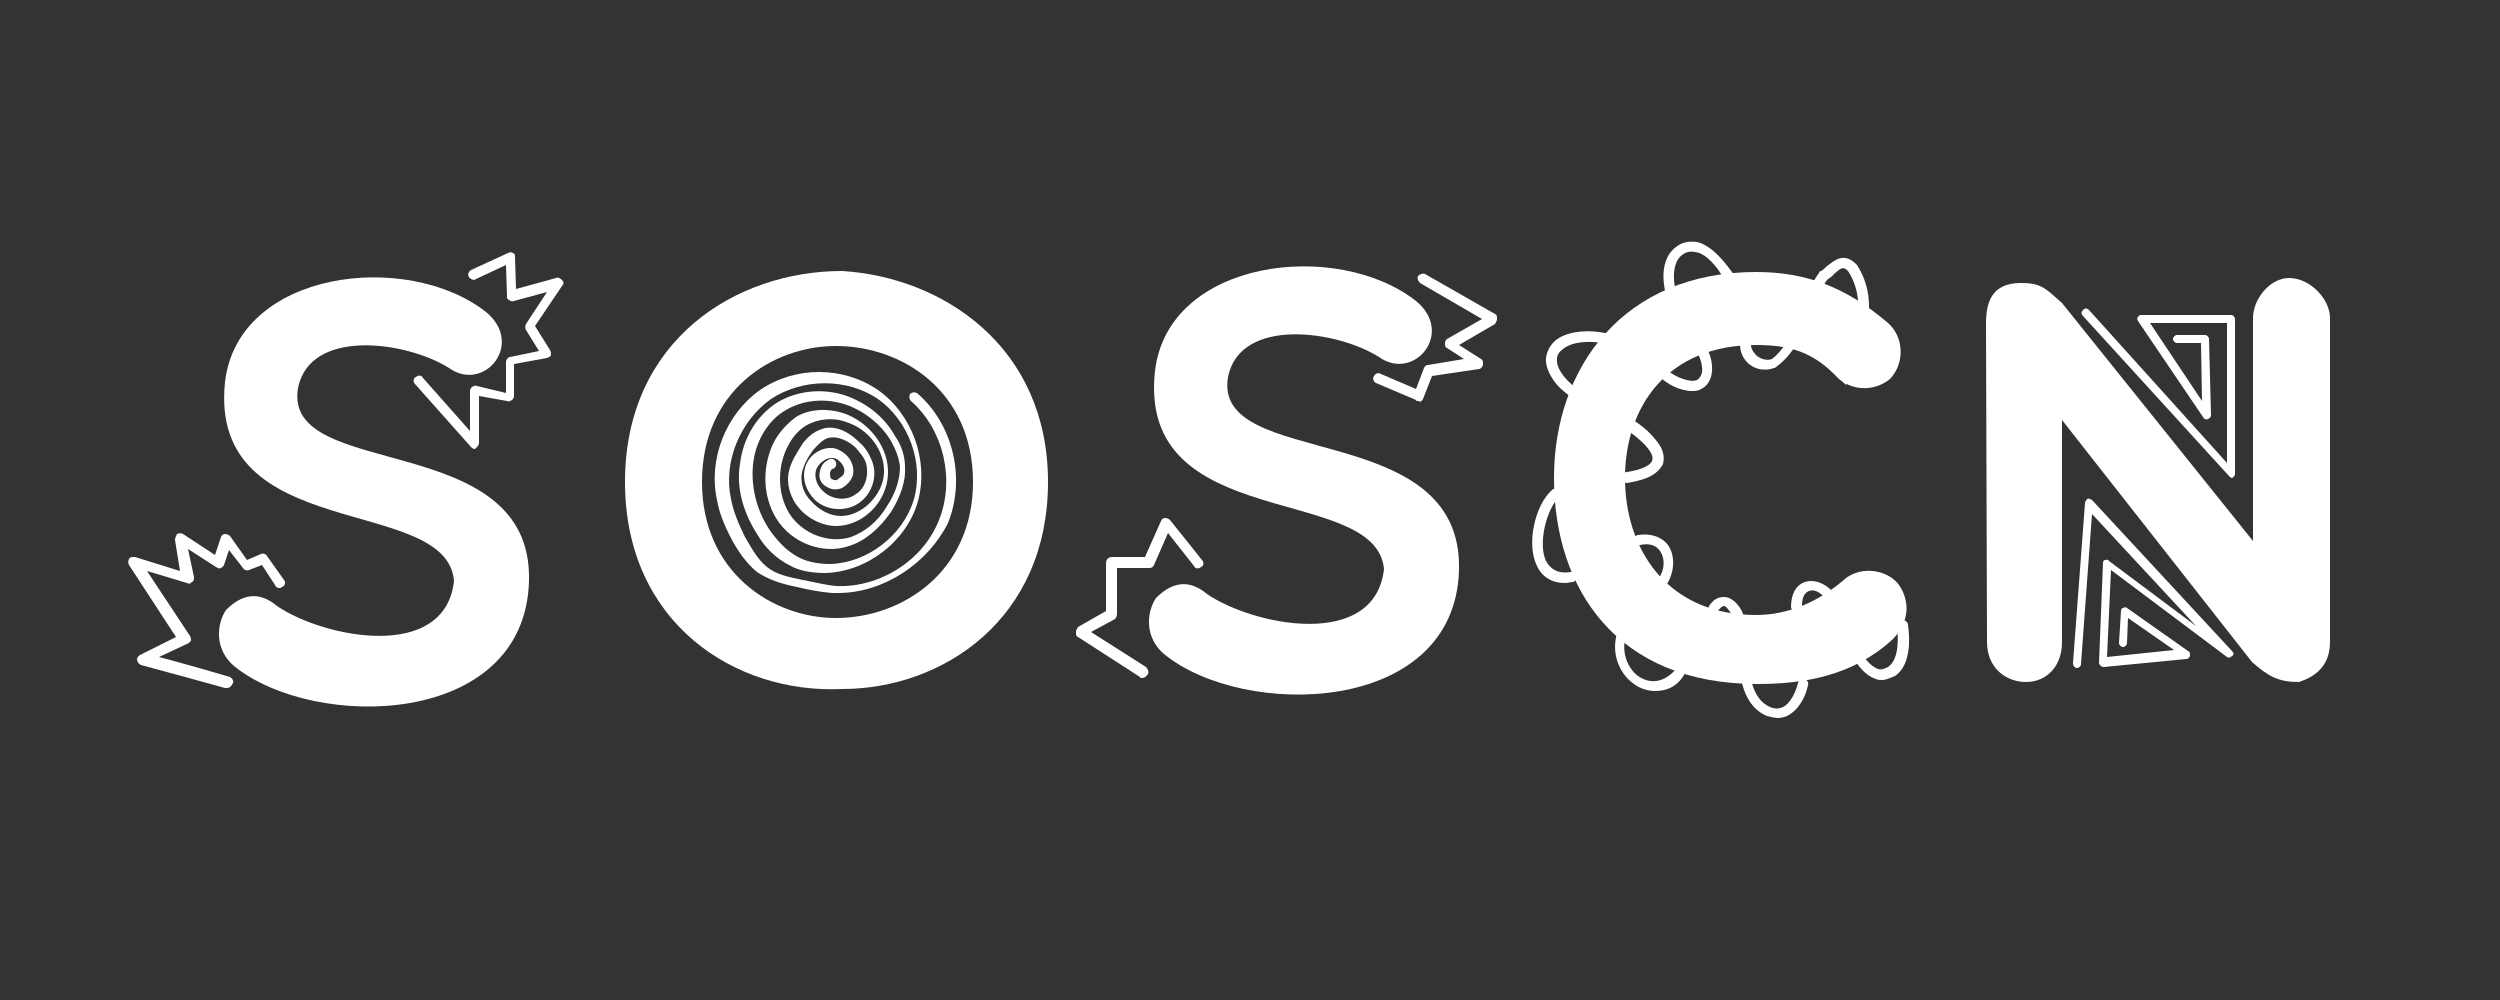
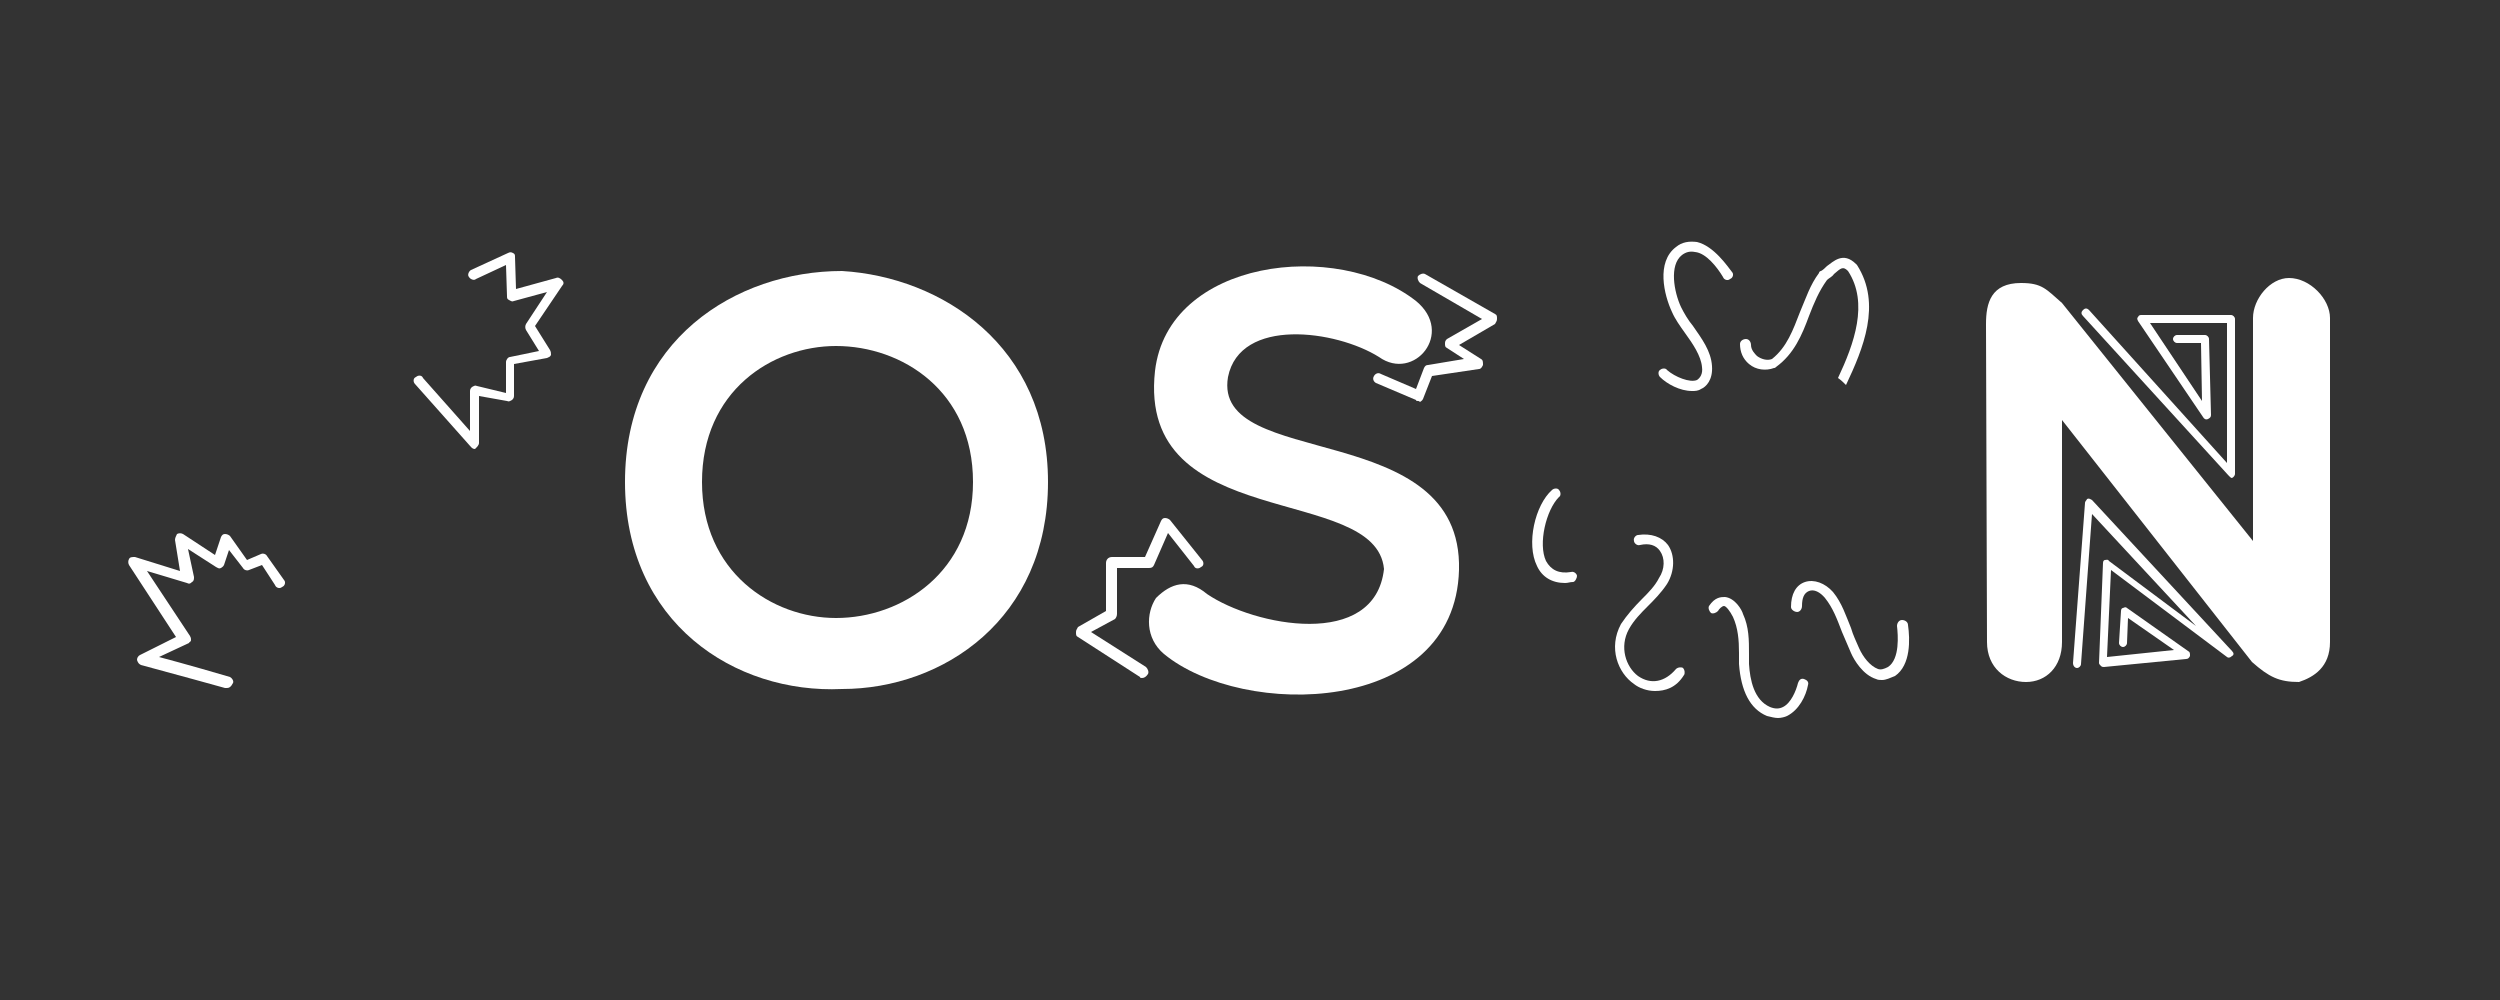
<svg xmlns="http://www.w3.org/2000/svg" version="1.1" id="Layer_1" x="0px" y="0px" viewBox="0 0 250 100" style="enable-background:new 0 0 250 100;" xml:space="preserve">
  <rect x="0" y="0" width="250" height="100" fill="#333333" stroke="none" />
  <style type="text/css">
	.st0{fill:#FFFFFF;}
</style>
  <g>
    <g>
      <g>
-         <path class="st0" d="M22.5,38.2c1.3-11.2,18.2-13.2,26.1-7c3.9,3.2-0.2,8.1-3.7,5.6c-4.3-2.7-13.9-4-15.1,2     c-1.6,9.4,23.5,4,23.1,19.3c-0.4,14.7-21.5,15-29.5,8.5c-1.9-1.6-1.8-4.1-0.8-5.6c1.5-1.5,3.2-2,5.1-0.4     c4.7,3.2,16.8,5.6,17.7-2.5C44.7,49.4,20.8,54.5,22.5,38.2z" />
-       </g>
+         </g>
      <g>
        <g>
          <path class="st0" d="M22.7,68.8c-0.1,0-0.1,0-0.2,0c-0.3-0.1-5.1-1.4-8.4-2.3c-0.2-0.1-0.3-0.2-0.4-0.5c0-0.2,0.1-0.4,0.3-0.5      l3.6-1.8l-4.7-7.2c-0.1-0.2-0.1-0.4,0-0.6c0.1-0.2,0.3-0.2,0.6-0.2l4.5,1.4L17.5,54c0-0.2,0.1-0.4,0.2-0.6      c0.2-0.1,0.4-0.1,0.6,0l3.2,2.1l0.6-1.8c0.1-0.2,0.2-0.3,0.4-0.3s0.4,0.1,0.5,0.2l1.7,2.4l1.4-0.6c0.2-0.1,0.5,0,0.6,0.2      l1.7,2.4c0.2,0.2,0.1,0.6-0.2,0.7c-0.2,0.2-0.6,0.1-0.7-0.2l-1.3-2L24.9,57c-0.2,0.1-0.5,0-0.6-0.2L22.9,55l-0.5,1.5      c-0.1,0.2-0.2,0.2-0.3,0.3c-0.2,0.1-0.3,0-0.5-0.1l-2.8-1.8l0.6,2.8c0,0.2,0,0.4-0.2,0.5c-0.2,0.2-0.3,0.2-0.5,0.1l-4-1.2      l4.3,6.5c0.1,0.2,0.1,0.2,0.1,0.4c0,0.2-0.2,0.2-0.2,0.3l-3,1.4c2.3,0.6,6.8,1.9,7.1,2c0.2,0.1,0.4,0.4,0.3,0.6      C23.1,68.7,22.9,68.8,22.7,68.8z" />
        </g>
        <g>
          <path class="st0" d="M47.5,44.9c-0.2,0-0.3-0.1-0.4-0.2l-5.6-6.3c-0.2-0.2-0.2-0.6,0.1-0.7c0.2-0.2,0.6-0.2,0.7,0.1l4.7,5.3v-4      c0-0.2,0.1-0.3,0.2-0.4c0.2-0.1,0.3-0.2,0.5-0.1l2.9,0.7v-3.1c0-0.2,0.2-0.5,0.4-0.5l2.9-0.6L52.6,33c-0.1-0.2-0.1-0.4,0-0.6      l2.1-3.2l-3.3,0.9c-0.2,0.1-0.3,0-0.5-0.1s-0.2-0.2-0.2-0.4l-0.1-3.1l-3,1.4c-0.2,0.2-0.6,0-0.7-0.2c-0.2-0.2,0-0.6,0.2-0.7      l3.7-1.7c0.2-0.1,0.3-0.1,0.5,0s0.2,0.2,0.2,0.4l0.1,3.2l4-1.1c0.2-0.1,0.4,0,0.6,0.2c0.2,0.2,0.2,0.4,0,0.6l-2.7,4L55,35      c0.1,0.2,0.1,0.3,0.1,0.5c-0.1,0.2-0.2,0.2-0.4,0.3l-3.3,0.6v3.2c0,0.2-0.1,0.3-0.2,0.4c-0.2,0.1-0.3,0.2-0.5,0.1l-2.8-0.5v4.7      c0,0.2-0.2,0.4-0.3,0.5C47.5,44.9,47.5,44.9,47.5,44.9z" />
        </g>
      </g>
    </g>
    <g>
      <g>
        <path class="st0" d="M84.2,68.9c-10.7,0.5-21.7-6.6-21.7-20.7c0-14.2,11.1-21.1,21.7-21.1c10,0.6,20.6,7.5,20.6,21.1     C104.8,61.9,94.3,68.9,84.2,68.9z M83.6,34.6c-6.4,0-13.4,4.5-13.4,13.6c0,9,7,13.6,13.4,13.6c6.6,0,13.7-4.6,13.7-13.6     C97.3,39.1,90.2,34.6,83.6,34.6z" />
      </g>
      <g>
-         <path class="st0" d="M83.8,59.3c-0.2,0-0.4,0-0.6,0c-1.1-0.1-2.3-0.3-3.5-0.6c-1.5-0.3-2.8-0.7-4-1.5c-1.1-0.9-1.9-2.1-2.5-3.2     c-0.8-1.5-1.3-2.8-1.5-4c-0.9-4.1,0.9-8.6,4.3-11c3.5-2.4,8.3-2.4,11.8,0c3.4,2.4,5.1,7,4,11.1c-1.1,4-5.1,7.1-9.3,7.2     c-1.3,0-2.6-0.2-3.6-0.8c-1.2-0.6-2.4-1.7-3.2-3.1c-1.4-2.2-2.1-4.7-1.7-7c0.3-2.6,1.7-4.9,3.8-6.2c1.9-1.1,4.3-1.4,6.6-0.7     c2.1,0.7,4,2.1,5.1,4.1c0.7,1,1,2.1,1,3.1c0.1,1.3-0.4,2.9-1.4,4.5c-1.2,1.7-2.6,2.9-4.2,3.4c-2.6,0.9-5.8-0.3-7.3-2.8     c-1.4-2.3-1.4-5.4-0.1-7.8c0.6-1,1.3-1.7,2.1-2.3c1.3-0.8,3.1-0.9,4.7-0.4c2.7,0.9,4.6,3.5,4.5,6.1c-0.1,2.8-2.5,5.2-5.2,5.2     c-1.3,0-2.8-0.7-3.7-1.8c-0.9-1-1.3-2.5-1-3.7c0.2-0.9,0.7-1.7,1.4-2.8c0.5-0.6,1-1.1,1.9-1.4c1.1-0.4,2.5,0.1,3.7,1.3     c0.7,0.6,1,1.2,1.3,1.9c0.6,1.5,0,3.3-1.3,4.2s-3.2,0.8-4.4-0.3c-0.9-0.9-1.3-2.1-1-3.2c0.3-1.2,1.5-2.1,2.8-2     c0.6,0.1,1.2,0.5,1.6,1c0.4,0.6,0.5,1.1,0.4,1.7c-0.2,0.6-0.6,1-1.1,1.3c-0.5,0.2-1,0.2-1.5-0.1c-0.6-0.3-0.9-0.9-0.7-1.6     c0.1-0.6,0.5-1,1-1.2c0.2-0.1,0.6,0.1,0.6,0.4c0.1,0.2-0.1,0.6-0.4,0.6C83.1,47,83,47.2,83,47.3c0,0.2,0,0.6,0.2,0.6     c0.2,0.2,0.6,0.1,0.6,0c0.3-0.2,0.6-0.4,0.6-0.6c0.1-0.3,0-0.6-0.2-0.9c-0.2-0.3-0.6-0.6-0.9-0.6c-0.7-0.1-1.5,0.6-1.7,1.2     c-0.2,0.8,0.1,1.6,0.8,2.2c0.9,0.8,2.3,0.9,3.2,0.2c1-0.6,1.3-2,1-3.1c-0.2-0.6-0.6-1-1-1.5c-0.5-0.5-1.7-1.3-2.8-1     c-0.6,0.2-1,0.7-1.4,1.1c-0.7,0.9-1,1.6-1.2,2.3c-0.2,1,0.1,2.1,0.9,2.9c0.8,0.9,1.9,1.5,3,1.5l0,0c2.1,0,4.2-2.1,4.3-4.3     c0.1-2.2-1.5-4.4-3.8-5.1c-1.3-0.5-2.8-0.3-3.9,0.3c-0.7,0.4-1.3,1-1.8,1.9c-1.2,2.1-1.2,4.9,0,6.9c1.3,2.1,4,3.1,6.2,2.4     c1.3-0.5,2.6-1.4,3.6-3.1c0.9-1.3,1.3-2.8,1.3-3.9c-0.1-0.9-0.4-1.7-0.9-2.6c-1-1.7-2.8-3.1-4.7-3.7c-2-0.6-4.1-0.4-5.8,0.6     c-1.8,1-3.1,3.2-3.3,5.5c-0.2,2.1,0.3,4.4,1.6,6.4c0.9,1.3,1.8,2.2,2.9,2.8c0.9,0.5,2.1,0.7,3.2,0.7c3.7-0.1,7.3-2.8,8.4-6.5     c1-3.6-0.5-7.8-3.6-10c-3.1-2.1-7.5-2.1-10.7,0c-3.1,2.2-4.8,6.3-4,10c0.2,1.1,0.7,2.4,1.4,3.8c0.6,1,1.2,2.2,2.2,3     s2.2,1,3.6,1.3c1.1,0.2,2.2,0.5,3.3,0.6c4.3,0.2,8.7-2.5,10.3-6.6c1.6-4,0.5-9-2.8-11.9c-0.2-0.2-0.2-0.5-0.1-0.7     c0.2-0.2,0.5-0.2,0.7-0.1c3.6,3.1,4.9,8.5,3.1,13C92.8,56.3,88.4,59.3,83.8,59.3z" />
-       </g>
+         </g>
    </g>
    <g>
      <g>
-         <path class="st0" d="M155.4,47.8c0-11.1,7-20.6,20.2-20.6c5,0,9,1.5,13.2,5.1c1.6,1.4,1.7,4,0.2,5.6c-1.6,1.3-3.9,1.2-5.3-0.2     c-2.4-2.5-4.7-3.2-8.1-3.2c-8.9,0-13.1,6.2-13.1,13.3s4.2,13.7,13.1,13.7c3.2,0,6.3-1.3,9-3.7c1.8-1.3,4.3-0.7,5.3,0.7     c0.9,1.3,1.3,3.4-0.6,5.4c-4,3.7-8.9,4.5-13.6,4.5C161.7,68.4,155.4,58.9,155.4,47.8z" />
-       </g>
+         </g>
      <g>
        <g>
          <path class="st0" d="M188.2,68c-0.2,0-0.4,0-0.6-0.1c-1.3-0.4-2.2-1.9-2.5-2.6s-0.6-1.4-0.9-2.1c-0.5-1.3-0.9-2.4-1.7-3.4      c-0.5-0.6-1.1-0.9-1.6-0.7s-0.7,0.7-0.7,1.5c0,0.3-0.2,0.6-0.5,0.6c-0.2,0-0.6-0.2-0.6-0.5c0-1.3,0.5-2.2,1.4-2.5s2,0.1,2.8,1      c0.9,1.1,1.3,2.4,1.8,3.6c0.2,0.7,0.5,1.3,0.8,2c0.4,0.9,1.1,1.8,1.9,2.1c0.3,0.1,0.6,0,1-0.2c1.2-0.8,1-3.2,0.9-4.1      c0-0.3,0.2-0.6,0.5-0.6s0.6,0.2,0.6,0.5c0.2,1.4,0.3,4-1.3,5.1C189,67.8,188.6,68,188.2,68z" />
        </g>
        <g>
          <path class="st0" d="M177.8,71.8c-0.3,0-0.7-0.1-1.1-0.2c-1.7-0.7-2.6-2.5-2.8-5.2c0-0.4,0-0.7,0-1.1c0-1.3-0.1-2.5-0.6-3.6      c-0.3-0.6-0.7-1.1-0.9-1.1s-0.5,0.3-0.6,0.5c-0.2,0.2-0.5,0.3-0.7,0.2c-0.2-0.2-0.3-0.5-0.2-0.7c0.6-0.9,1.2-0.9,1.6-0.9      c1,0.1,1.7,1.3,1.8,1.7c0.6,1.3,0.6,2.6,0.6,4c0,0.3,0,0.7,0,1c0.1,1.6,0.5,3.6,2.1,4.3c0.5,0.2,0.9,0.2,1.3,0      c0.8-0.4,1.3-1.6,1.5-2.4c0.1-0.3,0.3-0.5,0.6-0.4s0.5,0.3,0.4,0.6c-0.2,1.1-0.9,2.5-2.1,3.1C178.5,71.7,178.1,71.8,177.8,71.8z      " />
        </g>
        <g>
          <path class="st0" d="M165.5,69.1c-0.8,0-1.6-0.3-2.1-0.7c-1.6-1.1-2.6-3.6-1.3-6c0.6-0.9,1.3-1.7,2.1-2.5      c0.6-0.6,1.3-1.3,1.7-2.1c0.6-0.9,0.6-2,0.1-2.7c-0.4-0.6-1.1-0.8-2-0.6c-0.3,0.1-0.6-0.2-0.6-0.4c-0.1-0.3,0.2-0.6,0.4-0.6      c1.3-0.2,2.4,0.2,3,1c0.7,1,0.7,2.6-0.1,3.9c-0.6,0.9-1.3,1.6-1.9,2.2c-0.7,0.7-1.4,1.4-1.9,2.3c-1,1.8-0.3,3.8,0.9,4.7      c1.3,0.9,2.7,0.6,3.8-0.7c0.2-0.2,0.6-0.2,0.7-0.1c0.2,0.2,0.2,0.6,0.1,0.7C167.6,68.8,166.5,69.1,165.5,69.1z" />
        </g>
        <g>
          <path class="st0" d="M156.5,58.3c-1.3,0-2.3-0.6-2.8-1.7c-1.1-2.2-0.2-6.1,1.5-7.6c0.2-0.2,0.6-0.2,0.7,0c0.2,0.2,0.2,0.6,0,0.7      c-1.3,1.3-2.1,4.7-1.3,6.4c0.5,0.9,1.3,1.3,2.5,1.1c0.3-0.1,0.6,0.2,0.6,0.4s-0.2,0.6-0.4,0.6C157,58.2,156.8,58.3,156.5,58.3z" />
        </g>
        <g>
-           <path class="st0" d="M162.7,48.3c-0.2,0-0.5-0.2-0.5-0.5s0.2-0.6,0.5-0.6c1.3-0.2,2.3-0.6,2.5-1.1s-0.2-1-0.6-1.5      c-1.2-1.3-2.8-2.2-4.4-3.1c-1.4-0.7-2.9-1.5-4.2-2.7c-0.9-0.9-1.5-2.1-1.4-3c0.1-0.7,0.4-1.3,1-1.8c1.3-1,3.5-1,4.9-0.7      c0.3,0.1,0.5,0.3,0.4,0.6s-0.3,0.5-0.6,0.4c-1.3-0.2-3-0.2-4,0.6c-0.4,0.3-0.6,0.6-0.6,1c-0.1,0.6,0.4,1.5,1.1,2.2      c1.1,1.1,2.5,1.8,4,2.5c1.7,0.9,3.4,1.7,4.7,3.3c0.8,0.9,1,1.7,0.8,2.5C165.6,47.8,163.8,48.1,162.7,48.3      C162.8,48.3,162.7,48.3,162.7,48.3z" />
-         </g>
+           </g>
        <g>
          <path class="st0" d="M169.2,39.1c-1.2,0-2.5-0.7-3.2-1.4c-0.2-0.2-0.2-0.6,0-0.7c0.2-0.2,0.6-0.2,0.7,0c0.8,0.7,2.3,1.3,3,1      c0.3-0.2,0.6-0.6,0.5-1.3c-0.1-1.1-0.9-2.3-1.7-3.4c-0.5-0.7-1-1.4-1.3-2.1c-0.8-1.7-1.6-5,0.4-6.5c0.6-0.5,1.3-0.6,2.1-0.5      c1.7,0.4,3.1,2.5,3.5,3c0.2,0.2,0.1,0.6-0.2,0.7c-0.2,0.2-0.6,0.1-0.7-0.2c-0.6-1-1.7-2.4-2.8-2.5c-0.5-0.1-0.9,0-1.3,0.3      c-1.3,1-0.8,3.7-0.1,5.2c0.3,0.6,0.7,1.3,1.2,1.9c0.9,1.3,1.8,2.5,1.9,4c0.1,1.4-0.6,2.1-1.1,2.3      C169.8,39.1,169.5,39.1,169.2,39.1z" />
        </g>
        <g>
          <path class="st0" d="M182.7,28c0.2-0.2,0.5-0.3,0.7-0.6c0.7-0.6,0.9-0.8,1.4-0.3c2.1,3.2,0.6,7.3-1,10.7      c0.3,0.2,0.6,0.5,0.8,0.7l0,0c1.7-3.6,3.6-8.1,1.1-12l-0.1-0.1c-1.3-1.3-2.3-0.2-2.9,0.2c-0.2,0.2-0.4,0.4-0.6,0.5      c-0.1,0-0.2,0.1-0.2,0.2c-0.9,1.2-1.3,2.5-1.9,3.9c-0.7,1.8-1.3,3.5-2.8,4.7c-0.5,0.2-1.1,0-1.5-0.3c-0.2-0.2-0.6-0.6-0.6-1.1      c0-0.3-0.2-0.6-0.5-0.6s-0.6,0.2-0.6,0.5c0,0.8,0.3,1.5,0.9,2c0.7,0.6,1.7,0.7,2.5,0.4c0.1,0,0.1,0,0.2-0.1      c1.8-1.3,2.6-3.2,3.3-5.1C181.4,30.3,181.9,29.1,182.7,28z" />
        </g>
      </g>
    </g>
    <g>
      <g>
        <path class="st0" d="M198.6,32.4c0-2.1,0.5-4.1,3.5-4.1c2.1,0,2.5,0.6,4.1,2l19.1,23.8V31.8c0-1.9,1.7-4,3.6-4     c2.1,0,4.1,2.1,4.1,4v32.4c0,2.5-1.6,3.5-3.1,4c-2,0-3-0.5-4.7-2l-19-24.2v22.2c0,2.5-1.6,4-3.6,4s-3.9-1.4-3.9-4L198.6,32.4     L198.6,32.4z" />
      </g>
      <g>
        <g>
          <path class="st0" d="M207.7,66.8L207.7,66.8c-0.2,0-0.4-0.2-0.4-0.5l1.2-16c0-0.2,0.2-0.3,0.2-0.4c0.2-0.1,0.3,0,0.5,0.1      l14,15.1c0.2,0.2,0.2,0.4,0,0.5c-0.2,0.2-0.4,0.2-0.5,0.1L211.1,57l-0.4,8.7l6.7-0.7l-4.6-3.2l-0.1,2.5c0,0.2-0.2,0.4-0.4,0.4      s-0.4-0.2-0.4-0.4l0.2-3.2c0-0.2,0.1-0.3,0.2-0.3c0.2-0.1,0.3-0.1,0.4,0l6.1,4.3c0.2,0.1,0.2,0.2,0.2,0.5      c-0.1,0.2-0.2,0.3-0.4,0.3l-8.2,0.8c-0.1,0-0.2,0-0.3-0.1s-0.2-0.2-0.2-0.3l0.4-10c0-0.2,0.1-0.3,0.2-0.3s0.3-0.1,0.4,0.1      l8.7,6.5l-10.4-11.2l-1.1,15C208.1,66.6,207.9,66.8,207.7,66.8z" />
        </g>
        <g>
          <path class="st0" d="M223.2,47.8c-0.1,0-0.2-0.1-0.3-0.2l-14.6-16c-0.2-0.2-0.2-0.4,0-0.6s0.4-0.2,0.6,0l13.8,15.3v-14H215      l5.2,7.8l-0.1-5.8h-2.4c-0.2,0-0.4-0.2-0.4-0.4s0.2-0.4,0.4-0.4h2.8c0.2,0,0.4,0.2,0.4,0.4l0.2,7.6c0,0.2-0.1,0.3-0.3,0.4      c-0.2,0.1-0.4,0-0.5-0.2l-6.5-9.6c-0.1-0.2-0.1-0.3,0-0.4c0.1-0.2,0.2-0.2,0.4-0.2h8.9c0.2,0,0.4,0.2,0.4,0.4v15.5      C223.5,47.5,223.4,47.7,223.2,47.8C223.3,47.8,223.3,47.8,223.2,47.8z" />
        </g>
      </g>
    </g>
    <g>
      <g>
        <g>
          <path class="st0" d="M115.5,37.1c1.3-11.2,18.2-13.2,26.1-7c3.9,3.2-0.2,8.1-3.7,5.6c-4.3-2.7-13.9-4-15.1,2      c-1.6,9.4,23.5,4,23.1,19.3c-0.4,14.6-21.6,14.9-29.5,8.4c-1.9-1.6-1.8-4.1-0.8-5.6c1.5-1.5,3.2-2,5.1-0.4      c4.7,3.2,16.8,5.6,17.7-2.5C137.6,48.3,113.7,53.4,115.5,37.1z" />
        </g>
      </g>
      <g>
        <path class="st0" d="M114.2,67.8c-0.1,0-0.2,0-0.2-0.1l-6.2-4c-0.2-0.1-0.2-0.2-0.2-0.5c0-0.2,0.1-0.3,0.2-0.5l2.8-1.6v-4.8     c0-0.3,0.2-0.6,0.6-0.6h3.3l1.6-3.6c0.1-0.2,0.2-0.3,0.4-0.3c0.2,0,0.4,0.1,0.5,0.2l3.2,4c0.2,0.2,0.2,0.6-0.1,0.7     c-0.2,0.2-0.6,0.2-0.7-0.1l-2.6-3.3l-1.4,3.2c-0.1,0.2-0.2,0.3-0.5,0.3h-3.2v4.6c0,0.2-0.1,0.4-0.2,0.5l-2.4,1.3l5.5,3.5     c0.2,0.2,0.3,0.5,0.2,0.7C114.6,67.7,114.4,67.8,114.2,67.8z" />
      </g>
      <g>
        <path class="st0" d="M141.8,40.1c-0.1,0-0.2,0-0.2-0.1l-4-1.7c-0.2-0.1-0.4-0.4-0.2-0.7c0.1-0.2,0.4-0.4,0.7-0.2l3.5,1.5l0.8-2.1     c0.1-0.2,0.2-0.3,0.4-0.3l3.6-0.6l-1.7-1.1c-0.2-0.1-0.2-0.2-0.2-0.5c0-0.2,0.1-0.3,0.2-0.4l3.5-2l-6.2-3.6     c-0.2-0.2-0.3-0.5-0.2-0.7c0.2-0.2,0.5-0.3,0.7-0.2l7,4c0.2,0.1,0.2,0.2,0.2,0.5c0,0.2-0.1,0.3-0.2,0.5l-3.6,2.1l2.2,1.4     c0.2,0.1,0.2,0.3,0.2,0.6c-0.1,0.2-0.2,0.4-0.4,0.4l-4.7,0.7l-0.9,2.3c-0.1,0.2-0.2,0.2-0.3,0.3     C141.9,40.1,141.9,40.1,141.8,40.1z" />
      </g>
    </g>
  </g>
</svg>